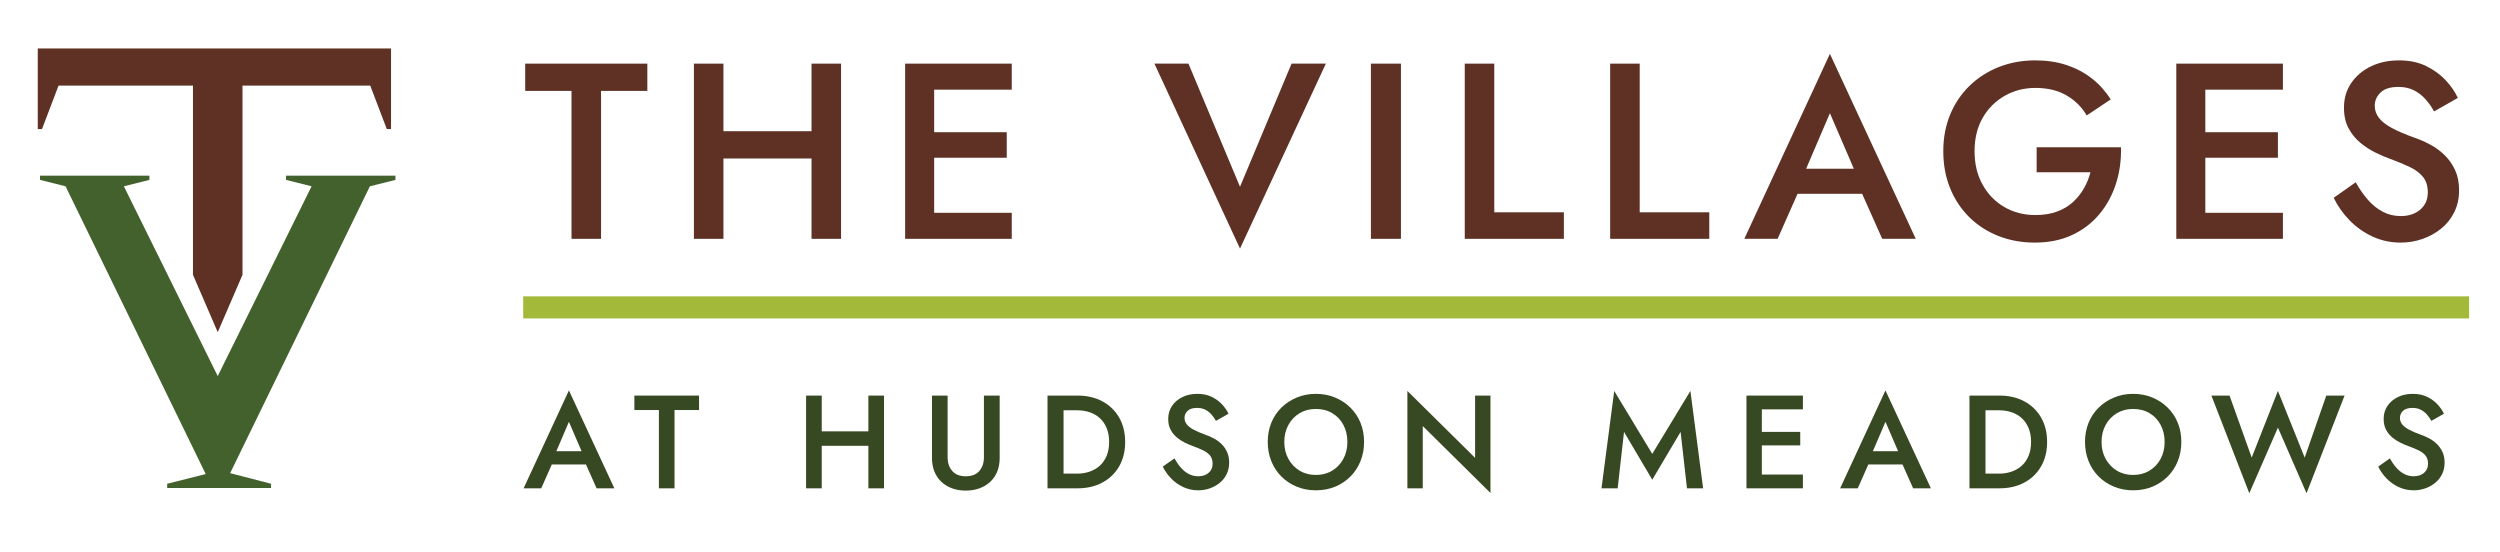
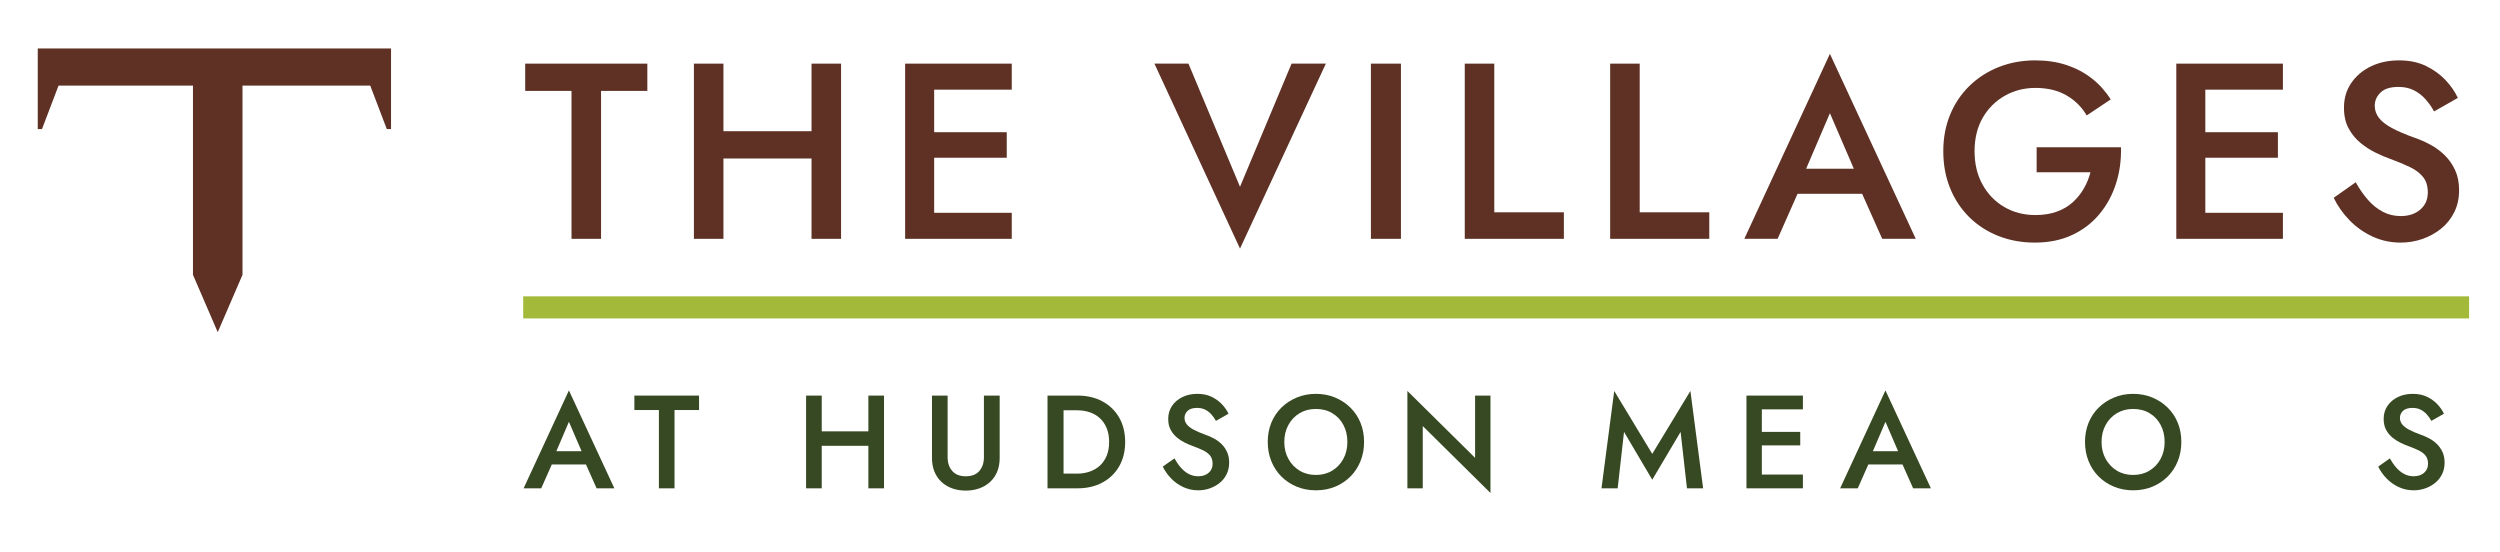
<svg xmlns="http://www.w3.org/2000/svg" version="1.1" id="Layer_1" x="0px" y="0px" width="448px" height="99px" viewBox="0 0 448 99" enable-background="new 0 0 448 99" xml:space="preserve">
  <g>
    <polygon fill="#5E3124" points="94.118,16.291 102.415,16.291 102.415,42.798 107.708,42.798 107.708,16.291 116.004,16.291    116.004,11.403 94.118,11.403  " />
    <polygon fill="#5E3124" points="145.426,23.512 129.64,23.512 129.64,11.403 124.347,11.403 124.347,42.798 129.64,42.798    129.64,28.401 145.426,28.401 145.426,42.798 150.719,42.798 150.719,11.403 145.426,11.403  " />
    <polygon fill="#5E3124" points="165.474,11.403 162.2,11.403 162.2,42.798 165.474,42.798 167.403,42.798 181.307,42.798    181.307,38.133 167.403,38.133 167.403,28.266 180.409,28.266 180.409,23.692 167.403,23.692 167.403,16.067 181.307,16.067    181.307,11.403 167.403,11.403  " />
    <polygon fill="#5E3124" points="222.209,33.469 212.97,11.403 206.871,11.403 222.209,44.547 237.594,11.403 231.448,11.403  " />
    <rect x="245.666" y="11.403" fill="#5E3124" width="5.382" height="31.395" />
    <polygon fill="#5E3124" points="267.777,11.403 262.485,11.403 262.485,42.798 280.246,42.798 280.246,38.044 267.777,38.044  " />
    <polygon fill="#5E3124" points="293.834,11.403 288.542,11.403 288.542,42.798 306.303,42.798 306.303,38.044 293.834,38.044  " />
    <path fill="#5E3124" d="M312.58,42.798h5.966l3.576-8.073h11.57l3.601,8.073h6.01L327.92,9.653L312.58,42.798z M332.209,30.24   h-8.551l4.262-9.957L332.209,30.24z" />
    <path fill="#5E3124" d="M364.965,30.868h9.644c-0.269,1.047-0.672,2.034-1.211,2.96c-0.538,0.927-1.211,1.749-2.019,2.466   c-0.808,0.717-1.765,1.271-2.87,1.66c-1.106,0.389-2.362,0.583-3.768,0.583c-2.062,0-3.918-0.478-5.562-1.435   c-1.645-0.957-2.944-2.294-3.902-4.014c-0.957-1.719-1.435-3.715-1.435-5.987c0-2.302,0.485-4.298,1.458-5.988   c0.972-1.689,2.287-3.005,3.946-3.947c1.66-0.941,3.491-1.412,5.494-1.412c2.182,0,4.044,0.448,5.584,1.345   c1.54,0.897,2.743,2.093,3.611,3.588l4.305-2.87c-0.927-1.465-2.048-2.714-3.363-3.745c-1.316-1.032-2.818-1.831-4.508-2.4   c-1.689-0.567-3.565-0.852-5.629-0.852c-2.362,0-4.545,0.397-6.548,1.189c-2.004,0.792-3.753,1.914-5.247,3.364   c-1.496,1.45-2.654,3.169-3.477,5.158s-1.233,4.178-1.233,6.571c0,2.392,0.403,4.59,1.211,6.593   c0.808,2.003,1.952,3.738,3.431,5.203c1.48,1.465,3.222,2.594,5.227,3.386c2.002,0.792,4.185,1.188,6.548,1.188   c2.511,0,4.738-0.456,6.682-1.367c1.944-0.912,3.573-2.161,4.889-3.746c1.315-1.584,2.303-3.401,2.961-5.449   c0.656-2.047,0.957-4.223,0.896-6.525h-15.115V30.868z" />
    <polygon fill="#5E3124" points="393.266,11.403 389.992,11.403 389.992,42.798 393.266,42.798 395.194,42.798 409.098,42.798    409.098,38.133 395.194,38.133 395.194,28.266 408.201,28.266 408.201,23.692 395.194,23.692 395.194,16.067 409.098,16.067    409.098,11.403 395.194,11.403  " />
    <path fill="#5E3124" d="M439.955,30.486c-0.479-1.032-1.1-1.92-1.861-2.668c-0.763-0.747-1.614-1.375-2.557-1.884   c-0.941-0.508-1.891-0.926-2.848-1.255c-1.675-0.598-3.035-1.182-4.081-1.75c-1.048-0.567-1.816-1.173-2.31-1.816   c-0.494-0.643-0.741-1.368-0.741-2.175c0-0.897,0.344-1.682,1.032-2.354c0.688-0.673,1.764-1.01,3.229-1.01   c1.046,0,1.966,0.203,2.758,0.605c0.792,0.404,1.486,0.942,2.086,1.615c0.598,0.673,1.104,1.398,1.524,2.175l4.261-2.422   c-0.509-1.106-1.241-2.167-2.198-3.184c-0.957-1.016-2.123-1.861-3.498-2.534c-1.375-0.672-2.99-1.009-4.844-1.009   c-1.884,0-3.566,0.359-5.045,1.077c-1.48,0.717-2.655,1.712-3.521,2.982c-0.867,1.271-1.301,2.744-1.301,4.418   c0,1.465,0.284,2.714,0.852,3.745c0.568,1.032,1.286,1.9,2.154,2.602c0.865,0.703,1.777,1.286,2.735,1.749   c0.957,0.464,1.823,0.83,2.602,1.099c1.315,0.479,2.481,0.964,3.498,1.458c1.016,0.493,1.801,1.092,2.354,1.794   c0.553,0.703,0.83,1.622,0.83,2.758c0,1.256-0.449,2.272-1.346,3.05c-0.897,0.778-2.063,1.166-3.498,1.166   c-1.166,0-2.235-0.253-3.207-0.762c-0.973-0.508-1.854-1.211-2.646-2.108c-0.794-0.897-1.533-1.958-2.221-3.185l-3.947,2.781   c0.688,1.436,1.622,2.766,2.803,3.992c1.182,1.226,2.558,2.205,4.126,2.937c1.57,0.732,3.268,1.099,5.092,1.099   c1.346,0,2.638-0.217,3.88-0.65c1.24-0.433,2.354-1.046,3.34-1.839c0.987-0.792,1.772-1.772,2.355-2.938   c0.583-1.166,0.874-2.482,0.874-3.947C440.672,32.722,440.433,31.519,439.955,30.486z" />
  </g>
  <rect x="93.759" y="53.105" fill="#A2B93A" width="348.703" height="3.958" />
  <g>
    <path fill="#374922" d="M93.831,87.509h3.158l1.893-4.274h6.125l1.907,4.274h3.181l-8.144-17.547L93.831,87.509z M104.222,80.86   h-4.527l2.256-5.271L104.222,80.86z" />
    <polygon fill="#374922" points="113.681,73.476 118.074,73.476 118.074,87.509 120.875,87.509 120.875,73.476 125.269,73.476    125.269,70.888 113.681,70.888  " />
    <polygon fill="#374922" points="155.613,77.298 147.255,77.298 147.255,70.888 144.453,70.888 144.453,87.509 147.255,87.509    147.255,79.887 155.613,79.887 155.613,87.509 158.415,87.509 158.415,70.888 155.613,70.888  " />
    <path fill="#374922" d="M176.318,81.929c0,1.013-0.273,1.836-0.819,2.47c-0.546,0.633-1.358,0.949-2.434,0.949   c-1.06,0-1.868-0.316-2.422-0.949c-0.554-0.633-0.831-1.457-0.831-2.47V70.888h-2.802v11.16c0,0.918,0.146,1.738,0.439,2.458   c0.293,0.72,0.708,1.333,1.246,1.84c0.539,0.506,1.18,0.894,1.923,1.164c0.744,0.269,1.56,0.404,2.446,0.404   s1.702-0.135,2.446-0.404c0.744-0.27,1.389-0.657,1.936-1.164c0.546-0.507,0.965-1.12,1.258-1.84   c0.292-0.72,0.439-1.54,0.439-2.458v-11.16h-2.826V81.929z" />
    <path fill="#374922" d="M197.545,71.92c-1.282-0.688-2.77-1.033-4.463-1.033h-2.494h-1.14h-1.733v16.621h1.733h1.14h2.494   c1.693,0,3.181-0.345,4.463-1.033c1.283-0.688,2.284-1.653,3.003-2.896c0.72-1.243,1.081-2.703,1.081-4.381   c0-1.678-0.361-3.138-1.081-4.381C199.829,73.575,198.828,72.609,197.545,71.92z M198.317,81.667   c-0.293,0.712-0.697,1.303-1.211,1.77c-0.515,0.467-1.12,0.823-1.816,1.069c-0.697,0.245-1.457,0.368-2.28,0.368h-2.422v-11.35   h2.422c0.823,0,1.583,0.119,2.28,0.356c0.696,0.238,1.302,0.594,1.816,1.068c0.514,0.475,0.917,1.069,1.211,1.781   c0.293,0.712,0.439,1.536,0.439,2.469C198.756,80.132,198.61,80.956,198.317,81.667z" />
    <path fill="#374922" d="M218.903,79.578c-0.403-0.396-0.854-0.728-1.353-0.997c-0.499-0.269-1.001-0.49-1.508-0.665   c-0.886-0.316-1.606-0.625-2.161-0.926c-0.554-0.3-0.961-0.621-1.223-0.961c-0.261-0.34-0.392-0.724-0.392-1.152   c0-0.475,0.182-0.89,0.546-1.247c0.364-0.356,0.933-0.534,1.709-0.534c0.554,0,1.041,0.106,1.46,0.32   c0.419,0.214,0.787,0.499,1.104,0.855c0.317,0.356,0.585,0.74,0.808,1.152l2.255-1.282c-0.27-0.585-0.657-1.147-1.164-1.686   c-0.507-0.538-1.124-0.985-1.852-1.342c-0.729-0.356-1.583-0.534-2.564-0.534c-0.998,0-1.888,0.19-2.672,0.57   c-0.783,0.38-1.405,0.906-1.863,1.579c-0.46,0.673-0.689,1.453-0.689,2.339c0,0.776,0.15,1.437,0.451,1.982   c0.301,0.546,0.68,1.006,1.139,1.378c0.459,0.372,0.942,0.68,1.449,0.926c0.506,0.246,0.965,0.439,1.377,0.582   c0.696,0.253,1.314,0.511,1.853,0.771c0.538,0.262,0.954,0.579,1.247,0.95c0.292,0.372,0.439,0.858,0.439,1.46   c0,0.665-0.237,1.203-0.712,1.615c-0.475,0.412-1.092,0.617-1.852,0.617c-0.618,0-1.184-0.134-1.698-0.403   c-0.515-0.269-0.982-0.642-1.401-1.116c-0.42-0.475-0.812-1.036-1.176-1.686l-2.089,1.472c0.364,0.76,0.858,1.465,1.484,2.113   c0.625,0.649,1.354,1.168,2.185,1.556c0.831,0.388,1.729,0.582,2.695,0.582c0.712,0,1.396-0.115,2.053-0.345   c0.657-0.229,1.247-0.554,1.77-0.973s0.938-0.938,1.246-1.555c0.309-0.617,0.463-1.313,0.463-2.09c0-0.728-0.127-1.365-0.38-1.911   C219.635,80.445,219.307,79.974,218.903,79.578z" />
    <path fill="#374922" d="M241.982,73.036c-0.783-0.767-1.697-1.369-2.742-1.804c-1.045-0.435-2.193-0.653-3.443-0.653   c-1.219,0-2.354,0.218-3.408,0.653c-1.052,0.436-1.97,1.037-2.753,1.804c-0.783,0.769-1.389,1.674-1.816,2.719   c-0.427,1.045-0.641,2.192-0.641,3.443c0,1.235,0.214,2.383,0.641,3.443c0.428,1.061,1.028,1.979,1.805,2.754   c0.775,0.776,1.689,1.381,2.743,1.816c1.052,0.435,2.196,0.653,3.431,0.653c1.266,0,2.422-0.218,3.467-0.653   s1.955-1.041,2.731-1.816c0.775-0.776,1.376-1.693,1.804-2.754c0.428-1.06,0.641-2.208,0.641-3.443   c0-1.251-0.213-2.398-0.641-3.443C243.371,74.71,242.766,73.805,241.982,73.036z M240.725,82.237   c-0.483,0.887-1.148,1.587-1.995,2.102s-1.825,0.772-2.933,0.772c-1.092,0-2.062-0.257-2.908-0.772   c-0.848-0.515-1.517-1.215-2.006-2.102c-0.492-0.886-0.736-1.899-0.736-3.039c0-1.14,0.244-2.157,0.736-3.051   c0.489-0.895,1.158-1.595,2.006-2.102c0.846-0.506,1.816-0.76,2.908-0.76c1.123,0,2.109,0.253,2.956,0.76   c0.847,0.507,1.508,1.207,1.983,2.102c0.475,0.894,0.713,1.911,0.713,3.051C241.449,80.338,241.207,81.351,240.725,82.237z" />
    <polygon fill="#374922" points="264.336,82.047 252.204,70.057 252.204,87.509 254.958,87.509 254.958,76.349 267.092,88.339    267.092,70.888 264.336,70.888  " />
    <polygon fill="#374922" points="296.083,81.335 289.269,70.057 286.988,87.509 289.886,87.509 291.025,77.394 296.083,85.965    301.164,77.394 302.304,87.509 305.201,87.509 302.921,70.057  " />
    <polygon fill="#374922" points="314.698,70.888 312.965,70.888 312.965,87.509 314.698,87.509 315.72,87.509 323.08,87.509    323.08,85.039 315.72,85.039 315.72,79.815 322.604,79.815 322.604,77.394 315.72,77.394 315.72,73.357 323.08,73.357    323.08,70.888 315.72,70.888  " />
    <path fill="#374922" d="M329.752,87.509h3.158l1.894-4.274h6.125l1.906,4.274h3.182l-8.144-17.547L329.752,87.509z M340.143,80.86   h-4.525l2.256-5.271L340.143,80.86z" />
-     <path fill="#374922" d="M362.757,71.92c-1.282-0.688-2.771-1.033-4.465-1.033H355.8h-1.141h-1.732v16.621h1.732h1.141h2.492   c1.694,0,3.183-0.345,4.465-1.033s2.283-1.653,3.003-2.896c0.721-1.243,1.081-2.703,1.081-4.381c0-1.678-0.36-3.138-1.081-4.381   C365.04,73.575,364.039,72.609,362.757,71.92z M363.529,81.667c-0.294,0.712-0.697,1.303-1.211,1.77   c-0.516,0.467-1.121,0.823-1.816,1.069c-0.697,0.245-1.457,0.368-2.28,0.368H355.8v-11.35h2.422c0.823,0,1.583,0.119,2.28,0.356   c0.695,0.238,1.301,0.594,1.816,1.068c0.514,0.475,0.917,1.069,1.211,1.781c0.292,0.712,0.438,1.536,0.438,2.469   C363.968,80.132,363.821,80.956,363.529,81.667z" />
    <path fill="#374922" d="M388.437,73.036c-0.783-0.767-1.698-1.369-2.743-1.804c-1.044-0.435-2.192-0.653-3.443-0.653   c-1.218,0-2.354,0.218-3.407,0.653c-1.052,0.436-1.971,1.037-2.754,1.804c-0.783,0.769-1.389,1.674-1.816,2.719   c-0.428,1.045-0.642,2.192-0.642,3.443c0,1.235,0.214,2.383,0.642,3.443c0.428,1.061,1.029,1.979,1.805,2.754   s1.689,1.381,2.743,1.816c1.052,0.435,2.196,0.653,3.43,0.653c1.267,0,2.422-0.218,3.467-0.653s1.956-1.041,2.731-1.816   s1.377-1.693,1.805-2.754c0.428-1.06,0.64-2.208,0.64-3.443c0-1.251-0.212-2.398-0.64-3.443   C389.825,74.71,389.22,73.805,388.437,73.036z M387.178,82.237c-0.483,0.887-1.147,1.587-1.994,2.102   c-0.848,0.515-1.825,0.772-2.934,0.772c-1.092,0-2.061-0.257-2.908-0.772c-0.847-0.515-1.515-1.215-2.006-2.102   c-0.491-0.886-0.737-1.899-0.737-3.039c0-1.14,0.246-2.157,0.737-3.051c0.491-0.895,1.159-1.595,2.006-2.102   c0.848-0.506,1.816-0.76,2.908-0.76c1.125,0,2.11,0.253,2.957,0.76c0.847,0.507,1.507,1.207,1.982,2.102   c0.476,0.894,0.713,1.911,0.713,3.051C387.902,80.338,387.661,81.351,387.178,82.237z" />
-     <polygon fill="#374922" points="413,82 408.203,70.057 403.502,82 399.537,70.888 396.283,70.888 403.074,88.387 408.203,76.633    413.332,88.387 420.147,70.888 416.87,70.888  " />
    <path fill="#374922" d="M437.692,80.991c-0.254-0.546-0.582-1.017-0.985-1.413c-0.403-0.396-0.854-0.728-1.353-0.997   c-0.5-0.269-1.002-0.49-1.509-0.665c-0.886-0.316-1.606-0.625-2.16-0.926c-0.554-0.3-0.962-0.621-1.223-0.961   c-0.262-0.34-0.393-0.724-0.393-1.152c0-0.475,0.183-0.89,0.546-1.247c0.365-0.356,0.935-0.534,1.71-0.534   c0.554,0,1.041,0.106,1.461,0.32c0.418,0.214,0.787,0.499,1.104,0.855c0.317,0.356,0.586,0.74,0.808,1.152l2.256-1.282   c-0.27-0.585-0.657-1.147-1.163-1.686c-0.508-0.538-1.125-0.985-1.853-1.342c-0.728-0.356-1.583-0.534-2.565-0.534   c-0.996,0-1.887,0.19-2.67,0.57c-0.784,0.38-1.405,0.906-1.864,1.579c-0.46,0.673-0.689,1.453-0.689,2.339   c0,0.776,0.151,1.437,0.451,1.982c0.302,0.546,0.682,1.006,1.141,1.378c0.458,0.372,0.941,0.68,1.449,0.926   c0.506,0.246,0.965,0.439,1.377,0.582c0.695,0.253,1.312,0.511,1.851,0.771c0.539,0.262,0.953,0.579,1.247,0.95   c0.293,0.372,0.439,0.858,0.439,1.46c0,0.665-0.237,1.203-0.712,1.615c-0.476,0.412-1.093,0.617-1.853,0.617   c-0.617,0-1.183-0.134-1.698-0.403c-0.514-0.269-0.981-0.642-1.4-1.116c-0.42-0.475-0.812-1.036-1.175-1.686l-2.089,1.472   c0.363,0.76,0.857,1.465,1.483,2.113c0.625,0.649,1.353,1.168,2.184,1.556s1.73,0.582,2.695,0.582c0.712,0,1.397-0.115,2.055-0.345   c0.655-0.229,1.245-0.554,1.769-0.973c0.521-0.419,0.938-0.938,1.247-1.555c0.308-0.617,0.462-1.313,0.462-2.09   C438.072,82.174,437.945,81.537,437.692,80.991z" />
  </g>
-   <polygon fill="#42612D" points="51.259,31.475 51.259,32.238 55.835,33.382 39.017,67.395 22.198,33.382 26.773,32.238   26.773,31.475 7.171,31.475 7.171,32.238 11.748,33.382 36.864,84.952 29.959,86.688 29.959,87.451 48.572,87.451 48.572,86.688   41.242,84.789 66.285,33.382 70.861,32.238 70.861,31.475 " />
  <polygon fill="#5E3124" points="6.765,8.688 6.765,23.124 7.527,23.124 10.491,15.339 34.58,15.339 34.58,49.25 39.018,59.525   43.454,49.25 43.454,15.339 66.346,15.339 69.311,23.124 70.074,23.124 70.074,8.688 " />
</svg>